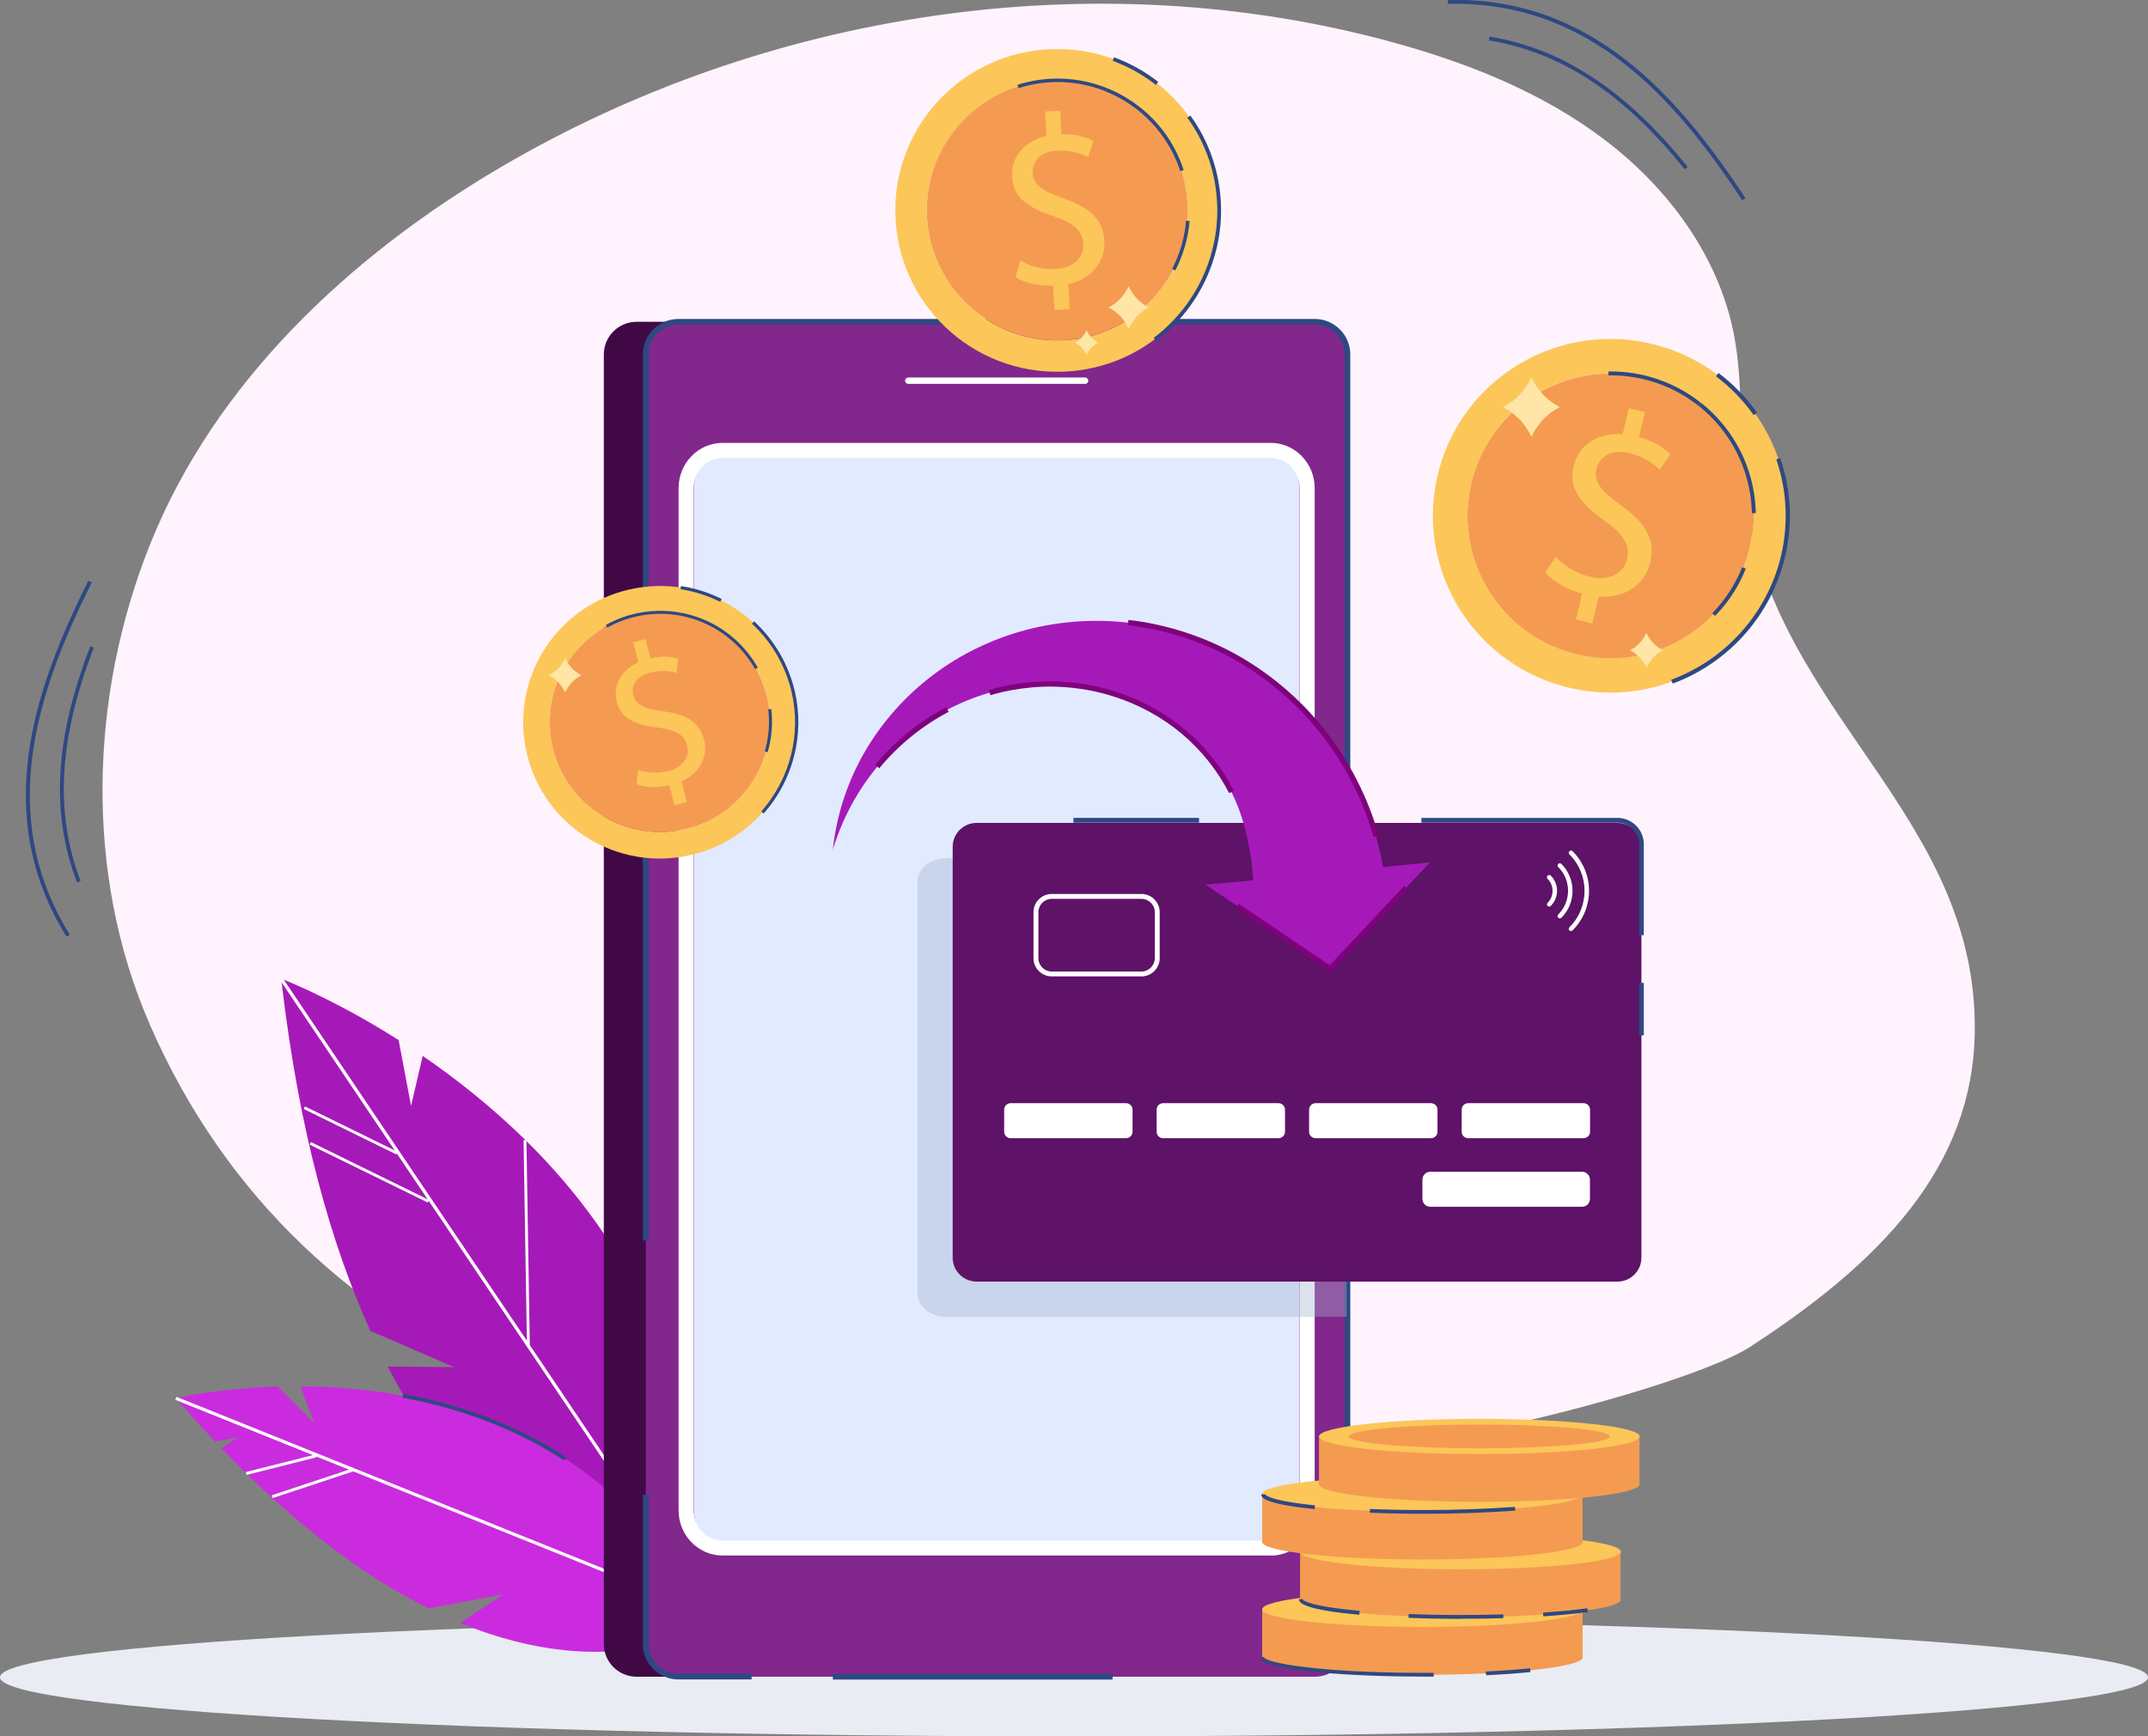
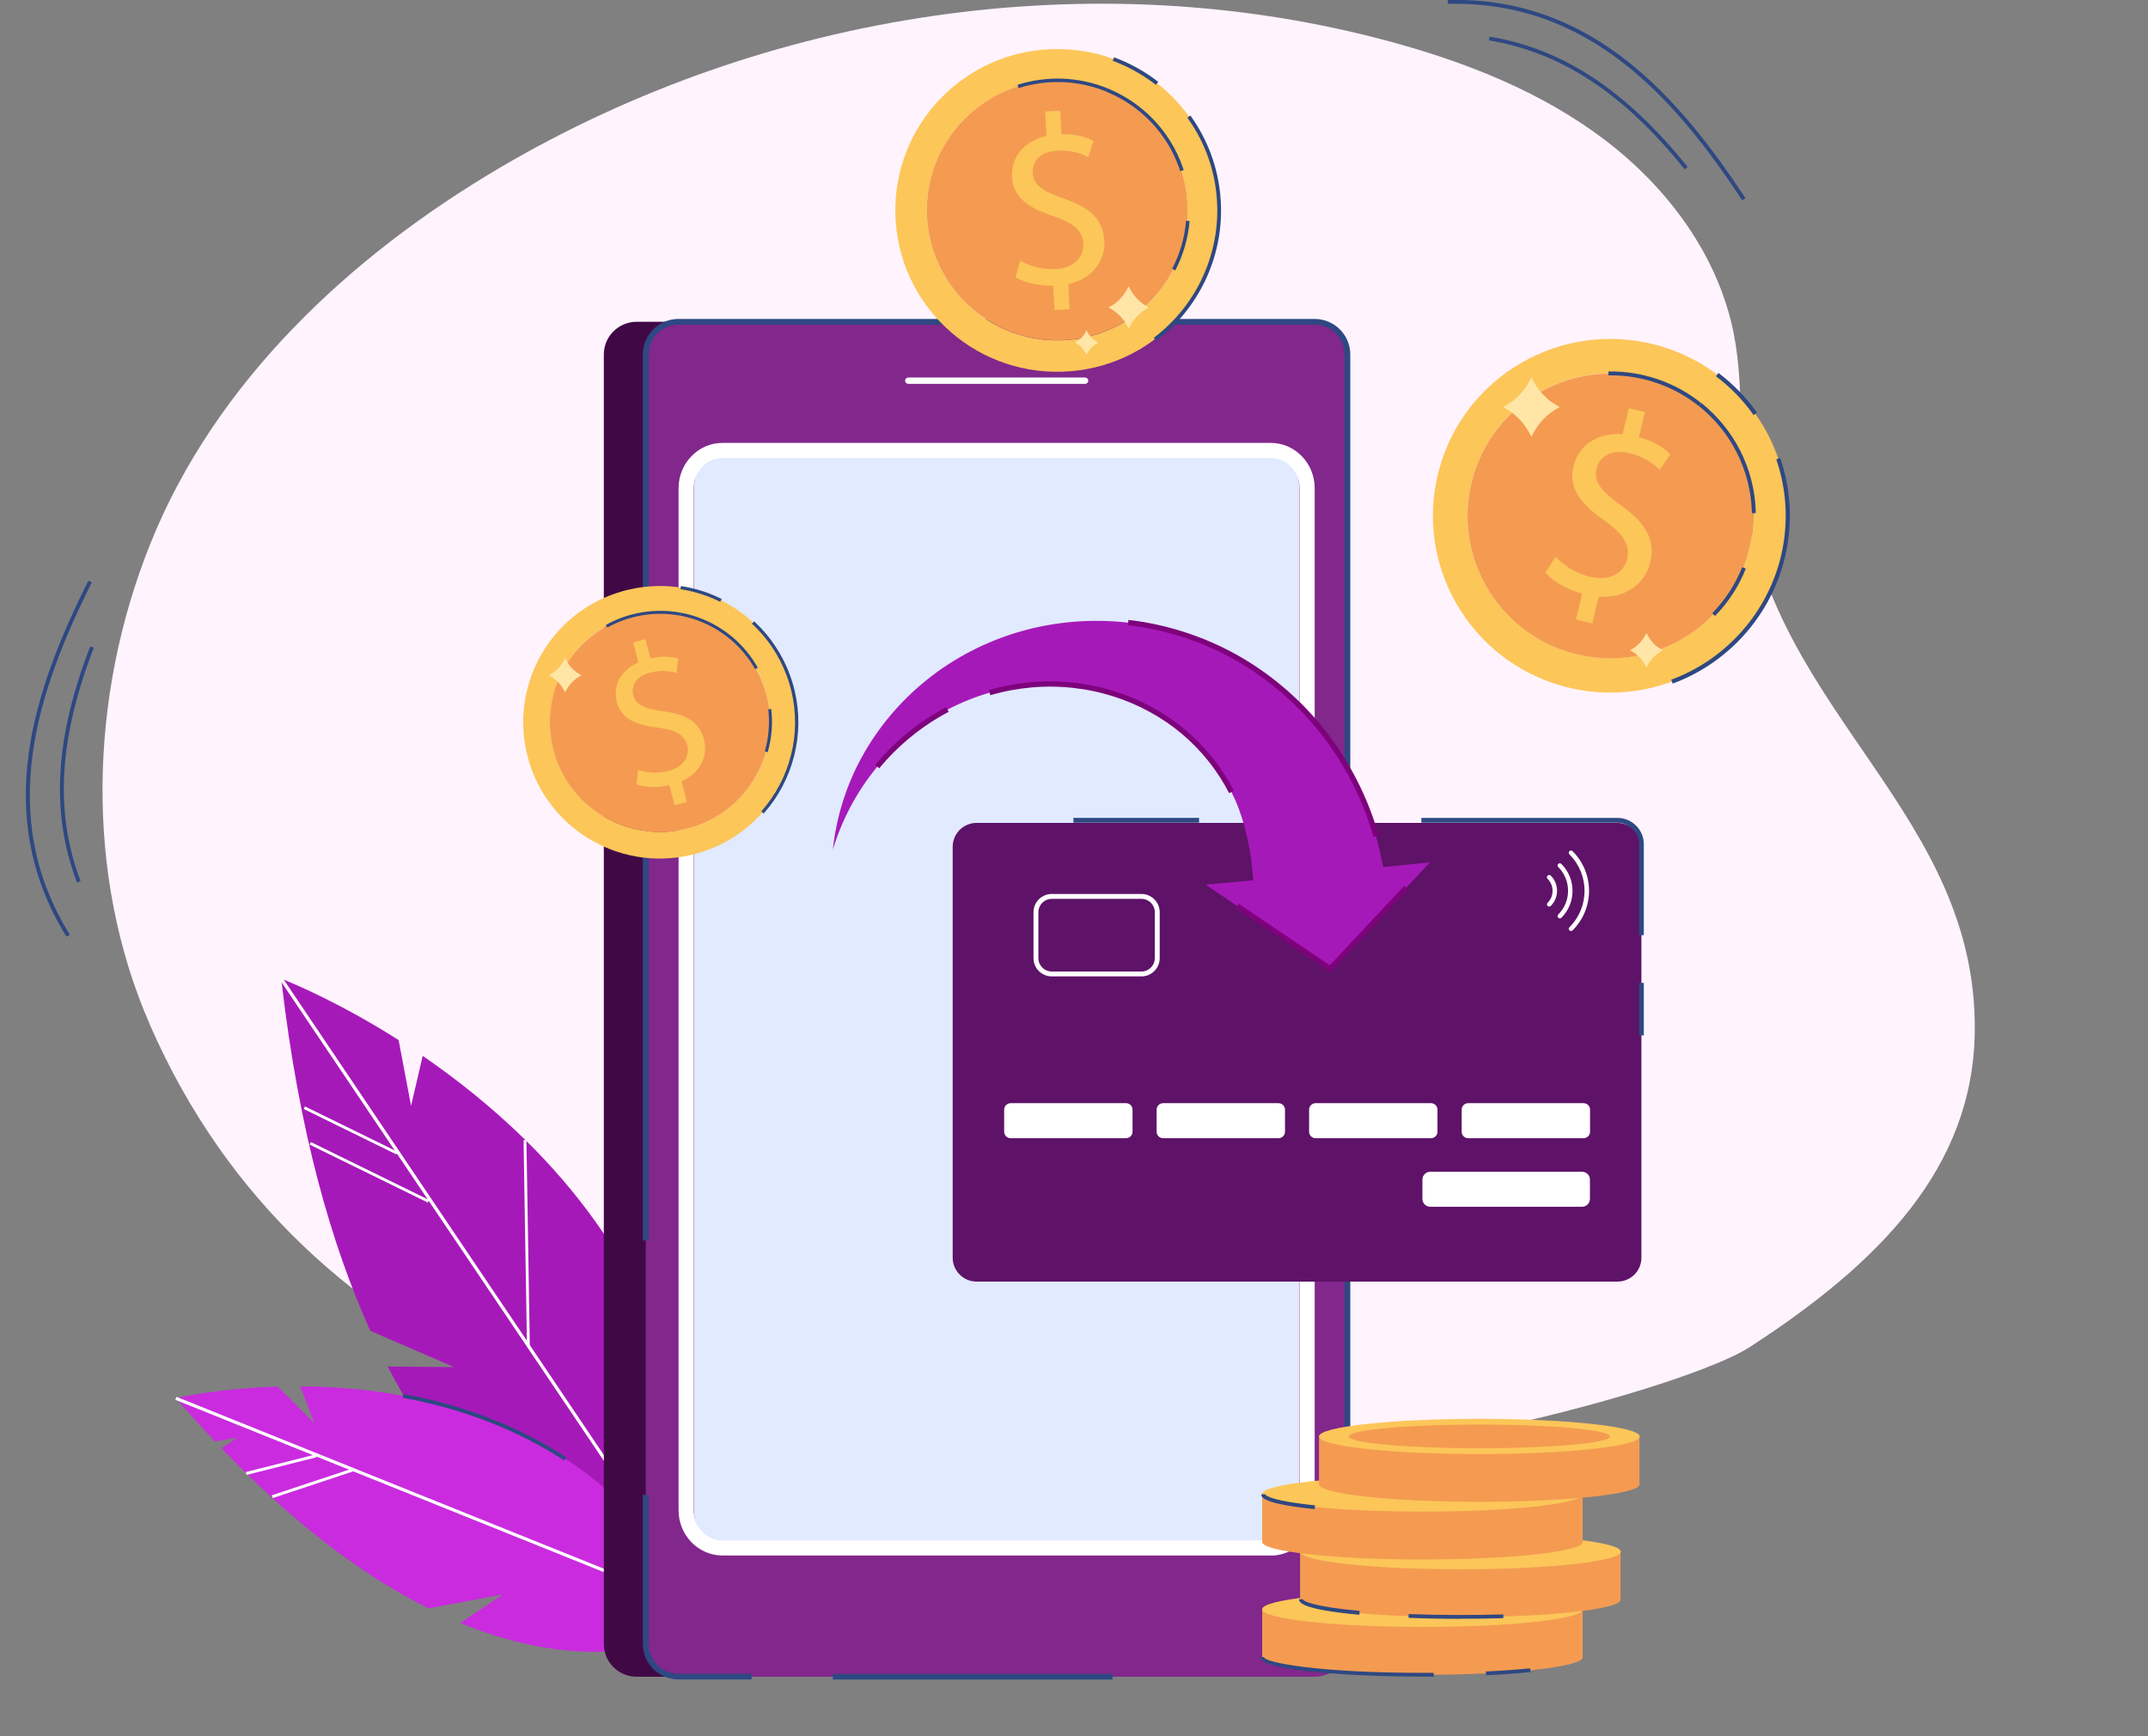
<svg xmlns="http://www.w3.org/2000/svg" width="512" height="414" viewBox="0 0 512 414" fill="none">
  <rect x="0" y="0" width="512" height="414" fill="#808080" stroke="none" />
  <g clip-path="url(#clip0_610_182)">
    <path d="M35.689 244.209C20.075 208.45 21.272 165.941 35.798 129.722C51.249 91.144 83.32 61.079 119.2 39.96C182.364 2.792 260.57 -9.299 331.377 9.922C349.657 14.883 367.611 21.986 382.653 33.454C397.696 44.921 409.665 61.133 413.283 79.677C415.786 92.5 414.29 105.784 416.031 118.742C422.94 170.143 471.36 194.082 470.707 245.971C470.299 278.367 448.102 301.059 416.983 321.229C389.726 338.904 109.652 413.783 35.689 244.236V244.209Z" fill="#FFF3FE" />
-     <path d="M256 414C397.385 414 512 407.688 512 399.902C512 392.117 397.385 385.805 256 385.805C114.615 385.805 0 392.117 0 399.902C0 407.688 114.615 414 256 414Z" fill="#E9ECF2" />
    <path d="M67.026 233.392C67.053 233.69 67.108 233.961 67.135 234.259C71.27 269.747 78.968 296.748 88.271 317.298L108.21 325.946L92.841 325.811H92.406C104.021 348.204 117.513 361.786 129.618 370.027C137.126 375.178 144.117 378.242 149.721 380.058C150.102 380.194 150.455 380.302 150.809 380.411C151.707 380.682 152.577 380.926 153.42 381.142L163.54 380.194C163.621 379.706 163.676 379.218 163.73 378.757C163.784 378.459 163.812 378.16 163.839 377.835C163.893 377.428 163.948 377.022 163.975 376.642C169.143 329.308 148.85 295.122 125.484 272.051C125.429 271.97 125.348 271.888 125.266 271.834C117.133 263.837 108.646 257.168 100.757 251.745L97.982 263.674L95.017 247.977C81.362 239.302 70.399 234.693 67.706 233.609C67.298 233.446 67.081 233.365 67.081 233.365L67.026 233.392Z" fill="#A619B9" />
    <path d="M66.7 233.609L67.135 234.232L94.092 274.301L94.582 275.006L101.927 285.932L102.171 286.284L125.62 321.093L125.647 321.148L163.839 377.862L164.41 378.73L165.308 380.058L166.205 379.977L165.308 378.648L163.975 376.669L126.273 320.687L125.592 319.657L67.679 233.636L67.353 233.148L66.7 233.609Z" fill="white" />
    <path d="M74.112 272.295L73.811 272.903L101.977 286.715L102.278 286.107L74.112 272.295Z" fill="white" />
    <path d="M72.694 263.801L72.394 264.409L94.46 275.226L94.761 274.617L72.694 263.801Z" fill="white" />
    <path d="M125.48 271.827L124.8 271.838L125.612 321.145L126.292 321.134L125.48 271.827Z" fill="white" />
    <path d="M168.708 387.459C168.708 387.459 146.538 402.153 109.706 386.944L119.934 380.14L102.117 383.474C87.537 376.181 70.97 364.253 52.799 345.303L56.689 342.7L51.276 343.703C48.202 340.45 45.101 337.007 41.919 333.347C41.919 333.347 51.739 331.016 66.21 330.582L74.969 339.366L71.569 330.528C101.301 330.69 145.885 339.691 168.735 387.432L168.708 387.459Z" fill="#CA2BDF" />
    <path d="M42.065 333.035L41.78 333.739L170.049 385.336L170.335 384.632L42.065 333.035Z" fill="white" />
    <path d="M75.261 346.763L58.595 350.969L58.769 351.652L75.435 347.446L75.261 346.763Z" fill="white" />
    <path d="M84.011 350.122L64.785 356.507L65.008 357.176L84.235 350.79L84.011 350.122Z" fill="white" />
    <path d="M134.515 348.231L135.004 347.472C123.797 340.125 110.713 335.055 96.132 332.344L95.969 333.239C110.441 335.923 123.416 340.965 134.515 348.231Z" fill="#2E4882" />
    <path d="M151.734 76.722H303.386C307.684 76.722 311.193 80.219 311.193 84.502V391.986C311.193 396.27 307.684 399.767 303.386 399.767H151.734C147.436 399.767 143.927 396.27 143.927 391.986V84.502C143.927 80.219 147.436 76.722 151.734 76.722Z" fill="#400946" />
    <path d="M313.397 76.722H161.744C157.433 76.722 153.937 80.205 153.937 84.502V391.986C153.937 396.283 157.433 399.767 161.744 399.767H313.397C317.708 399.767 321.204 396.283 321.204 391.986V84.502C321.204 80.205 317.708 76.722 313.397 76.722Z" fill="#82278C" />
    <path d="M309.697 116.384V360.105C309.697 365.066 305.916 369.079 301.265 369.079H173.849C169.198 369.079 165.417 365.066 165.417 360.105V116.384C165.417 111.423 169.198 107.384 173.849 107.384H301.265C305.916 107.384 309.697 111.396 309.697 116.384Z" fill="#E1EAFF" />
    <path d="M258.639 91.524H216.502C216.094 91.524 215.741 91.199 215.741 90.765C215.741 90.331 216.067 90.006 216.502 90.006H258.639C259.047 90.006 259.4 90.331 259.4 90.765C259.4 91.199 259.074 91.524 258.639 91.524Z" fill="white" />
    <path d="M302.897 370.868H172.217C166.45 370.868 161.744 366.042 161.744 360.078V116.384C161.744 110.447 166.45 105.594 172.217 105.594H302.897C308.664 105.594 313.369 110.42 313.369 116.384V360.105C313.369 366.042 308.664 370.895 302.897 370.895V370.868ZM172.217 109.2C168.436 109.2 165.362 112.426 165.362 116.384V360.105C165.362 364.063 168.436 367.289 172.217 367.289H302.897C306.678 367.289 309.752 364.063 309.752 360.105V116.384C309.752 112.426 306.678 109.2 302.897 109.2H172.217Z" fill="white" />
    <path d="M321.856 84.502V347.932H320.496V84.502C320.496 80.599 317.286 77.4 313.369 77.4H161.717C157.8 77.4 154.59 80.599 154.59 84.502V295.745H153.23V84.502C153.23 79.839 157.038 76.044 161.717 76.044H313.369C318.048 76.044 321.856 79.839 321.856 84.502Z" fill="#2E4882" />
    <path d="M179.154 400.418H161.717C157.038 400.418 153.23 396.622 153.23 391.959V356.391H154.59V391.959C154.59 395.863 157.773 399.062 161.717 399.062H179.154V400.418Z" fill="#2E4882" />
    <path d="M265.194 399.089H198.522V400.445H265.194V399.089Z" fill="#2E4882" />
    <path d="M377.295 395.104C377.295 397.436 360.184 399.306 339.076 399.306C317.967 399.306 300.856 397.409 300.856 395.104C300.856 395.05 300.856 395.023 300.856 394.969V383.583H377.24V394.942C377.24 394.942 377.24 395.05 377.24 395.104H377.295Z" fill="#F49B51" />
    <path d="M377.295 383.691C377.295 386.022 360.184 387.893 339.076 387.893C317.967 387.893 300.856 385.995 300.856 383.691C300.856 381.386 317.967 379.489 339.076 379.489C360.184 379.489 377.295 381.386 377.295 383.691Z" fill="#FCC659" />
    <path d="M386.326 381.36C386.326 383.691 369.216 385.562 348.107 385.562C326.998 385.562 309.888 383.664 309.888 381.36C309.888 381.306 309.888 381.278 309.888 381.224V369.838H386.272V381.197C386.272 381.197 386.299 381.306 386.299 381.36H386.326Z" fill="#F49B51" />
    <path d="M386.326 369.946C386.326 372.278 369.216 374.148 348.107 374.148C326.998 374.148 309.888 372.251 309.888 369.946C309.888 367.642 326.998 365.744 348.107 365.744C369.216 365.744 386.326 367.642 386.326 369.946Z" fill="#FCC659" />
    <path d="M377.295 367.615C377.295 369.946 360.184 371.817 339.076 371.817C317.967 371.817 300.856 369.919 300.856 367.615C300.856 367.56 300.856 367.533 300.856 367.479V356.093H377.24V367.452C377.24 367.452 377.24 367.56 377.24 367.615H377.295Z" fill="#F49B51" />
    <path d="M339.076 360.403C360.183 360.403 377.295 358.522 377.295 356.201C377.295 353.88 360.183 351.999 339.076 351.999C317.968 351.999 300.856 353.88 300.856 356.201C300.856 358.522 317.968 360.403 339.076 360.403Z" fill="#FCC659" />
    <path d="M339.076 399.74C323.543 399.74 300.394 398.493 300.394 395.077H301.292C301.292 396.378 314.267 398.845 339.048 398.845C339.946 398.845 340.844 398.845 341.741 398.845V399.74C340.871 399.74 339.973 399.74 339.048 399.74H339.076Z" fill="#2E4882" />
    <path d="M354.227 399.415L354.173 398.52C358.036 398.331 361.599 398.087 364.727 397.761L364.809 398.656C361.653 398.981 358.09 399.225 354.227 399.415Z" fill="#2E4882" />
    <path d="M324.006 384.992C309.643 383.691 309.643 381.874 309.643 381.278H310.541C310.541 381.712 312.961 383.067 324.087 384.07L324.006 384.965V384.992Z" fill="#2E4882" />
    <path d="M348.297 385.968C343.999 385.968 339.783 385.886 335.757 385.724V384.829C342.993 385.1 350.936 385.127 358.335 384.91V385.805C355.07 385.914 351.697 385.941 348.297 385.941V385.968Z" fill="#2E4882" />
-     <path d="M367.856 385.372L367.801 384.477C371.882 384.206 375.445 383.853 378.356 383.447L378.492 384.341C375.527 384.748 371.963 385.1 367.856 385.372Z" fill="#2E4882" />
    <path d="M313.37 359.807C300.639 358.506 300.639 356.879 300.639 356.255H301.537C301.537 356.255 301.863 357.719 313.451 358.912L313.37 359.807Z" fill="#2E4882" />
-     <path d="M339.32 360.918C334.914 360.918 330.616 360.837 326.535 360.674V359.78C330.643 359.942 334.914 360.024 339.32 360.024C347.155 360.024 354.69 359.753 361.109 359.265L361.191 360.159C354.771 360.647 347.209 360.918 339.348 360.918H339.32Z" fill="#2E4882" />
    <path d="M390.841 353.869C390.841 356.201 373.731 358.072 352.622 358.072C331.513 358.072 314.403 356.174 314.403 353.869C314.403 353.815 314.403 353.788 314.403 353.734V342.348H390.787V353.707C390.787 353.707 390.814 353.815 390.814 353.869H390.841Z" fill="#F49B51" />
    <path d="M390.841 342.483C390.841 344.815 373.731 346.685 352.622 346.685C331.513 346.685 314.403 344.788 314.403 342.483C314.403 340.179 331.513 338.281 352.622 338.281C373.731 338.281 390.841 340.179 390.841 342.483Z" fill="#FCC659" />
    <path d="M383.742 342.483C383.742 344.056 369.814 345.303 352.622 345.303C335.43 345.303 321.503 344.029 321.503 342.483C321.503 340.938 335.43 339.637 352.622 339.637C369.814 339.637 383.742 340.911 383.742 342.483Z" fill="#F49B51" />
    <g opacity="0.38">
-       <path d="M321.013 204.601V313.963H225.452C221.725 313.963 218.678 311.415 218.678 308.27V210.294C218.678 207.149 221.725 204.601 225.452 204.601H321.013Z" fill="#A3B2CE" />
-     </g>
+       </g>
    <path d="M250.913 11.712C229.614 12.308 212.803 30.011 213.429 51.266C214.027 72.493 231.79 89.247 253.117 88.623C274.416 88.027 291.227 70.324 290.601 49.069C290.003 27.842 272.24 11.088 250.913 11.712ZM283.066 49.313C283.311 57.582 280.292 65.444 274.579 71.463C268.894 77.481 261.168 80.924 252.872 81.141C235.762 81.629 221.426 68.128 220.936 51.049C220.692 42.78 223.711 34.918 229.423 28.899C234.918 23.098 242.29 19.682 250.26 19.248C250.56 19.248 250.832 19.248 251.131 19.221C267.969 18.733 282.114 31.8 283.039 48.446C283.039 48.717 283.066 49.015 283.066 49.286V49.313Z" fill="#FCC659" />
    <path d="M283.039 48.446C283.039 48.717 283.066 49.015 283.066 49.286C283.311 57.555 280.292 65.417 274.579 71.435C268.894 77.454 261.168 80.897 252.872 81.114C235.762 81.602 221.426 68.101 220.936 51.021C220.692 42.753 223.711 34.891 229.423 28.872C234.918 23.071 242.29 19.655 250.26 19.221C250.56 19.221 250.832 19.221 251.131 19.194C267.969 18.706 282.114 31.773 283.039 48.419V48.446Z" fill="#F49B51" />
    <path d="M251.348 73.93L251.022 68.101C247.676 68.236 244.14 67.396 242.045 66.067L243.215 62.136C245.364 63.411 248.438 64.332 251.675 64.143C255.782 63.926 258.421 61.405 258.231 58.124C258.067 54.952 255.701 53.109 251.321 51.618C245.309 49.639 241.501 47.199 241.229 42.183C240.957 37.412 244.167 33.59 249.444 32.424L249.118 26.595L252.708 26.405L253.008 31.99C256.49 31.909 258.911 32.695 260.624 33.59L259.4 37.466C258.149 36.843 255.701 35.704 252.001 35.921C247.54 36.165 246.017 38.903 246.153 41.207C246.316 44.19 248.547 45.572 253.688 47.389C259.781 49.476 262.937 52.295 263.236 57.447C263.481 62.001 260.543 66.447 254.64 67.748L254.966 73.74L251.321 73.93H251.348Z" fill="#FCC659" />
    <path d="M281.325 40.801C281.244 40.557 281.162 40.313 281.08 40.069C278.143 31.719 271.75 25.077 263.535 21.796L263.861 21.01C272.294 24.399 278.877 31.231 281.869 39.743C281.978 40.042 282.06 40.313 282.141 40.557L281.325 40.801Z" fill="#2E4882" />
    <path d="M263.535 21.77C256.925 19.113 249.553 18.842 242.78 21.011L242.535 20.224C249.499 18.001 257.061 18.272 263.861 21.011L263.535 21.797V21.77Z" fill="#2E4882" />
    <path d="M280.128 64.468L279.394 64.089C281.271 60.483 282.386 56.633 282.712 52.621L283.556 52.702C283.202 56.796 282.06 60.754 280.155 64.468H280.128Z" fill="#2E4882" />
    <path d="M275.504 20.224C272.376 17.784 268.921 15.86 265.221 14.504L265.548 13.664C269.356 15.073 272.892 17.025 276.075 19.519L275.531 20.224H275.504Z" fill="#2E4882" />
    <path d="M275.558 81.249L275.014 80.544C284.834 73.143 290.492 61.377 290.139 49.124C289.921 41.506 287.473 34.213 283.012 28.059L283.746 27.544C288.289 33.861 290.819 41.316 291.037 49.124C291.39 61.676 285.596 73.686 275.558 81.276V81.249Z" fill="#2E4882" />
    <path d="M149.911 140.566C132.366 144.633 121.485 162.092 125.565 179.578C129.646 197.064 147.164 207.935 164.709 203.842C182.255 199.775 193.163 182.316 189.055 164.83C184.975 147.344 167.457 136.5 149.911 140.566ZM182.881 166.267C184.458 173.072 183.316 180.093 179.589 186.003C175.89 191.94 170.095 196.088 163.268 197.661C149.177 200.941 135.032 192.157 131.768 178.114C130.19 171.309 131.332 164.288 135.032 158.378C138.595 152.658 144.117 148.591 150.646 146.91C150.891 146.856 151.108 146.802 151.353 146.748C165.226 143.521 179.099 151.953 182.69 165.589C182.745 165.806 182.799 166.05 182.853 166.294L182.881 166.267Z" fill="#FCC659" />
    <path d="M182.69 165.589C182.745 165.806 182.799 166.05 182.853 166.294C184.431 173.099 183.289 180.12 179.562 186.03C175.862 191.967 170.068 196.115 163.241 197.688C149.15 200.968 135.005 192.184 131.74 178.141C130.163 171.337 131.305 164.315 135.005 158.405C138.568 152.685 144.09 148.618 150.619 146.937C150.864 146.883 151.081 146.829 151.326 146.775C165.199 143.549 179.072 151.98 182.663 165.616L182.69 165.589Z" fill="#F49B51" />
    <path d="M160.792 191.968L159.541 187.196C156.794 187.874 153.72 187.766 151.761 187.006L152.061 183.563C154.046 184.241 156.766 184.512 159.405 183.807C162.751 182.94 164.519 180.419 163.812 177.708C163.132 175.105 160.874 173.994 156.984 173.506C151.652 172.882 148.116 171.499 147.028 167.379C145.994 163.475 148.007 159.761 152.169 157.917L150.918 153.146L153.856 152.387L155.053 156.968C157.909 156.318 160.058 156.562 161.636 157.023L161.282 160.438C160.14 160.14 157.936 159.598 154.89 160.384C151.244 161.333 150.456 163.854 150.945 165.752C151.598 168.192 153.665 168.978 158.208 169.602C163.594 170.307 166.695 172.123 167.811 176.325C168.79 180.039 167.103 184.214 162.452 186.274L163.73 191.181L160.738 191.968H160.792Z" fill="#FCC659" />
    <path d="M179.997 159.544C179.888 159.354 179.779 159.164 179.671 158.974C175.835 152.576 169.443 148.13 162.071 146.775L162.207 146.07C169.769 147.452 176.352 152.007 180.269 158.568C180.405 158.812 180.514 159.001 180.623 159.191L179.997 159.544Z" fill="#2E4882" />
    <path d="M162.071 146.775C156.168 145.69 150.02 146.693 144.77 149.621L144.417 148.998C149.803 145.988 156.113 144.958 162.207 146.07L162.071 146.775Z" fill="#2E4882" />
    <path d="M182.989 179.334L182.309 179.144C183.234 175.837 183.506 172.475 183.125 169.114L183.833 169.032C184.241 172.475 183.969 175.945 182.989 179.334Z" fill="#2E4882" />
    <path d="M171.7 143.494C168.708 142.003 165.525 141 162.207 140.485L162.316 139.726C165.689 140.241 168.953 141.271 172.027 142.817L171.673 143.494H171.7Z" fill="#2E4882" />
    <path d="M182.037 193.974L181.466 193.459C188.348 185.678 191.041 175.024 188.675 164.939C187.206 158.676 183.941 153.064 179.235 148.7L179.752 148.13C184.567 152.604 187.913 158.351 189.436 164.749C191.857 175.078 189.083 186.003 182.037 193.947V193.974Z" fill="#2E4882" />
    <path d="M385.537 305.56H232.796C229.641 305.56 227.084 303.011 227.084 299.866V201.89C227.084 198.745 229.641 196.197 232.796 196.197H385.537C388.692 196.197 391.249 198.745 391.249 201.89V299.866C391.249 303.011 388.692 305.56 385.537 305.56Z" fill="#5E1268" />
    <path d="M268.404 263.023H240.903C240.046 263.023 239.352 263.715 239.352 264.569V269.828C239.352 270.682 240.046 271.373 240.903 271.373H268.404C269.26 271.373 269.955 270.682 269.955 269.828V264.569C269.955 263.715 269.26 263.023 268.404 263.023Z" fill="white" />
    <path d="M304.746 263.023H277.245C276.388 263.023 275.694 263.715 275.694 264.569V269.828C275.694 270.682 276.388 271.373 277.245 271.373H304.746C305.602 271.373 306.297 270.682 306.297 269.828V264.569C306.297 263.715 305.602 263.023 304.746 263.023Z" fill="white" />
    <path d="M341.088 263.023H313.587C312.731 263.023 312.036 263.715 312.036 264.569V269.828C312.036 270.682 312.731 271.373 313.587 271.373H341.088C341.945 271.373 342.639 270.682 342.639 269.828V264.569C342.639 263.715 341.945 263.023 341.088 263.023Z" fill="white" />
    <path d="M377.458 263.023H349.956C349.1 263.023 348.406 263.715 348.406 264.569V269.828C348.406 270.682 349.1 271.373 349.956 271.373H377.458C378.314 271.373 379.008 270.682 379.008 269.828V264.569C379.008 263.715 378.314 263.023 377.458 263.023Z" fill="white" />
    <path d="M377.104 279.371H340.925C339.889 279.371 339.048 280.209 339.048 281.242V285.85C339.048 286.884 339.889 287.721 340.925 287.721H377.104C378.141 287.721 378.981 286.884 378.981 285.85V281.242C378.981 280.209 378.141 279.371 377.104 279.371Z" fill="white" />
    <path d="M246.343 228.458V217.478C246.343 215.093 248.302 213.141 250.695 213.141H272.076C274.47 213.141 276.429 215.093 276.429 217.478V228.458C276.429 230.844 274.47 232.796 272.076 232.796H250.695C248.302 232.796 246.343 230.844 246.343 228.458ZM250.695 214.306C248.927 214.306 247.513 215.743 247.513 217.478V228.458C247.513 230.22 248.954 231.63 250.695 231.63H272.076C273.844 231.63 275.259 230.193 275.259 228.458V217.478C275.259 215.716 273.817 214.306 272.076 214.306H250.695Z" fill="white" />
    <path d="M373.921 221.464C373.921 221.464 373.976 221.193 374.085 221.084C378.899 216.286 378.899 208.505 374.085 203.706C373.867 203.49 373.867 203.164 374.085 202.947C374.302 202.73 374.629 202.73 374.846 202.947C380.069 208.152 380.069 216.611 374.846 221.816C374.629 222.033 374.302 222.033 374.085 221.816C373.976 221.708 373.921 221.572 373.921 221.436V221.464Z" fill="white" />
    <path d="M371.256 206.363C371.256 206.363 371.31 206.092 371.419 205.983C371.636 205.767 371.963 205.767 372.181 205.983C375.717 209.535 375.717 215.282 372.181 218.807C371.963 219.023 371.636 219.023 371.419 218.807C371.201 218.59 371.201 218.264 371.419 218.047C374.547 214.93 374.547 209.833 371.419 206.715C371.31 206.607 371.256 206.471 371.256 206.336V206.363Z" fill="white" />
    <path d="M368.726 215.635C368.726 215.635 368.78 215.364 368.889 215.255C370.467 213.683 370.467 211.107 368.889 209.535C368.671 209.318 368.671 208.993 368.889 208.776C369.107 208.559 369.433 208.559 369.651 208.776C371.636 210.755 371.636 214.008 369.651 215.987C369.433 216.204 369.107 216.204 368.889 215.987C368.78 215.879 368.726 215.743 368.726 215.608V215.635Z" fill="white" />
    <path d="M391.82 222.955H390.678V201.266C390.678 198.447 388.366 196.143 385.537 196.143H338.803V195.004H385.537C388.991 195.004 391.82 197.823 391.82 201.266V222.955Z" fill="#2E4882" />
    <path d="M391.82 234.341H390.678V246.866H391.82V234.341Z" fill="#2E4882" />
    <path d="M285.813 195.004H255.864V196.143H285.813V195.004Z" fill="#2E4882" />
    <path d="M394.895 82.279C372.344 76.207 349.113 89.491 343.02 111.965C336.927 134.439 350.256 157.591 372.806 163.664C395.357 169.737 418.588 156.453 424.681 133.979C430.774 111.504 417.445 88.352 394.895 82.279ZM416.711 131.864C414.344 140.621 408.686 147.913 400.797 152.413C392.909 156.914 383.742 158.107 374.955 155.748C356.839 150.868 346.067 132.189 350.99 114.134C353.357 105.377 359.015 98.085 366.903 93.557C374.52 89.192 383.334 87.945 391.821 90.006C392.12 90.087 392.419 90.168 392.746 90.25C410.563 95.048 421.253 113.185 416.956 130.969C416.874 131.267 416.82 131.566 416.738 131.864H416.711Z" fill="#FCC659" />
    <path d="M416.928 130.969C416.847 131.268 416.792 131.566 416.711 131.864C414.344 140.621 408.686 147.913 400.797 152.441C392.909 156.968 383.742 158.134 374.955 155.775C356.839 150.895 346.067 132.216 350.99 114.161C353.357 105.404 359.015 98.112 366.903 93.584C374.52 89.22 383.334 87.972 391.821 90.033C392.12 90.114 392.419 90.196 392.746 90.277C410.563 95.075 421.253 113.212 416.956 130.996L416.928 130.969Z" fill="#F49B51" />
    <path d="M375.635 147.724L377.132 141.515C373.568 140.594 370.141 138.587 368.345 136.527L370.821 132.759C372.67 134.765 375.608 136.717 379.063 137.53C383.442 138.587 387.006 136.771 387.849 133.274C388.665 129.885 386.761 127.228 382.654 124.273C376.968 120.288 373.758 116.547 375.064 111.179C376.288 106.082 380.885 103.073 386.761 103.534L388.257 97.326L392.093 98.247L390.651 104.212C394.323 105.215 396.608 106.814 398.159 108.305L395.629 111.992C394.514 110.935 392.31 108.983 388.366 108.034C383.606 106.896 381.157 109.281 380.559 111.748C379.797 114.947 381.674 117.089 386.516 120.586C392.229 124.707 394.677 128.665 393.344 134.141C392.174 138.994 387.686 142.735 381.076 142.247L379.525 148.645L375.635 147.696V147.724Z" fill="#FCC659" />
    <path d="M417.581 122.376C417.581 122.104 417.581 121.806 417.554 121.508C417.119 111.83 412.521 102.856 404.959 96.811L405.53 96.079C413.31 102.287 418.043 111.531 418.479 121.4C418.479 121.752 418.506 122.05 418.506 122.348H417.581V122.376Z" fill="#2E4882" />
    <path d="M404.932 96.81C398.839 91.958 391.195 89.355 383.388 89.491V88.569C391.385 88.433 399.247 91.09 405.503 96.106L404.932 96.838V96.81Z" fill="#2E4882" />
    <path d="M408.795 146.856L408.142 146.205C411.243 143.006 413.637 139.319 415.269 135.226L416.14 135.551C414.48 139.753 412.032 143.548 408.822 146.829L408.795 146.856Z" fill="#2E4882" />
    <path d="M417.989 98.952C415.487 95.401 412.467 92.31 409.012 89.708L409.611 88.921C413.147 91.578 416.248 94.777 418.805 98.383L417.989 98.952Z" fill="#2E4882" />
    <path d="M398.703 162.986L398.349 162.065C410.998 157.375 420.655 146.829 424.191 133.87C426.367 125.818 426.095 117.387 423.402 109.525L424.327 109.2C427.102 117.251 427.374 125.872 425.143 134.114C421.525 147.398 411.651 158.188 398.703 162.986Z" fill="#2E4882" />
    <path d="M287.364 210.917L317.069 230.979L340.844 205.604L329.691 206.715C329.555 205.956 329.392 205.197 329.228 204.438L328.984 203.299C328.956 203.11 328.902 202.92 328.848 202.73L328.004 199.45C325.366 190.205 320.932 181.638 315.138 174.346C309.344 167.053 302.189 161.008 294.246 156.589C286.303 152.17 277.599 149.459 268.894 148.455C260.189 147.452 251.376 148.212 243.188 150.57C235 152.929 227.438 156.86 221.018 162.011C214.598 167.134 209.321 173.451 205.485 180.391C201.65 187.332 199.338 194.922 198.522 202.54C200.752 195.221 204.397 188.497 209.103 182.804C213.809 177.111 219.549 172.502 225.833 169.195C232.116 165.887 238.944 163.908 245.718 163.285C252.518 162.688 259.264 163.42 265.494 165.426C271.75 167.406 277.435 170.55 282.196 174.59C286.956 178.602 290.792 183.509 293.512 188.823C296.232 194.136 297.511 199.911 298.327 205.495C298.49 206.715 298.735 209.887 298.735 209.887L287.364 210.917Z" fill="#A619B9" />
    <path d="M358.253 97.055C361.381 98.654 363.53 101.067 365.027 104.131C366.495 101.094 368.672 98.627 371.8 97.055C368.672 95.455 366.495 93.043 365.027 89.979C363.558 93.015 361.409 95.482 358.253 97.055Z" fill="#FFE6A6" />
    <path d="M388.529 155.044C390.352 155.965 391.603 157.375 392.446 159.164C393.29 157.402 394.568 155.965 396.391 155.044C394.568 154.122 393.317 152.712 392.446 150.923C391.603 152.685 390.325 154.122 388.529 155.044Z" fill="#FFE6A6" />
    <path d="M264.215 73.306C266.446 74.445 267.996 76.18 269.03 78.349C270.091 76.18 271.614 74.445 273.845 73.306C271.614 72.168 270.064 70.433 269.03 68.264C267.969 70.433 266.446 72.195 264.215 73.306Z" fill="#FFE6A6" />
    <path d="M130.815 161.007C132.611 161.929 133.862 163.312 134.705 165.074C135.549 163.312 136.8 161.929 138.595 161.007C136.8 160.086 135.549 158.703 134.705 156.941C133.862 158.703 132.611 160.086 130.815 161.007Z" fill="#FFE6A6" />
    <path d="M256.19 81.683C257.496 82.334 258.394 83.337 258.992 84.611C259.591 83.337 260.488 82.334 261.794 81.683C260.488 81.033 259.591 80.03 258.992 78.755C258.394 80.03 257.496 81.033 256.19 81.683Z" fill="#FFE6A6" />
    <path d="M19.205 210.077L18.362 210.403C12.051 193.865 13.057 175.973 21.517 154.095L22.36 154.42C14.009 176.054 13.003 193.757 19.205 210.077Z" fill="#2E4882" />
    <path d="M16.621 222.873L15.859 223.334C-2.285 194.109 8.297 164.017 21.055 138.452L21.871 138.858C9.249 164.206 -1.251 194.028 16.648 222.873H16.621Z" fill="#2E4882" />
    <path d="M401.559 40.367C387.006 22.258 372.181 12.498 354.907 9.624L355.043 8.729C372.561 11.63 387.55 21.526 402.266 39.798L401.559 40.367Z" fill="#2E4882" />
    <path d="M415.296 47.768C399.682 24.101 379.144 0.054 345.115 0.922V5.42514e-05C379.552 -0.895 400.308 23.396 416.058 47.253L415.296 47.741V47.768Z" fill="#2E4882" />
    <path d="M292.968 189.094C290.275 183.807 286.412 178.954 281.815 175.05C277.109 171.065 271.396 167.92 265.33 166.023C259.128 164.044 252.382 163.312 245.799 163.908C242.535 164.206 239.271 164.803 236.061 165.752L235.707 164.532C238.971 163.583 242.317 162.959 245.663 162.661C252.409 162.065 259.346 162.797 265.711 164.83C271.94 166.782 277.789 170.008 282.631 174.102C287.364 178.087 291.308 183.075 294.11 188.524L292.995 189.094H292.968Z" fill="#7D027B" />
    <path d="M209.593 183.183L208.614 182.37C213.265 176.731 219.114 171.987 225.534 168.598L226.132 169.71C219.848 173.017 214.136 177.653 209.593 183.156V183.183Z" fill="#7D027B" />
    <path d="M327.406 199.585C324.849 190.585 320.442 181.991 314.648 174.698C308.963 167.541 301.808 161.468 293.947 157.103C286.249 152.82 277.571 150.055 268.839 149.052L268.975 147.805C277.87 148.808 286.711 151.654 294.573 155.992C302.597 160.438 309.887 166.619 315.654 173.885C321.557 181.313 326.046 190.07 328.63 199.206L327.406 199.558V199.585Z" fill="#7D027B" />
    <path d="M317.15 231.792L294.545 216.529L295.253 215.472L316.96 230.138L334.696 211.215L335.621 212.083L317.15 231.792Z" fill="#7D027B" />
  </g>
  <defs>
    <clipPath id="clip0_610_182">
      <rect width="512" height="414" fill="white" />
    </clipPath>
  </defs>
</svg>